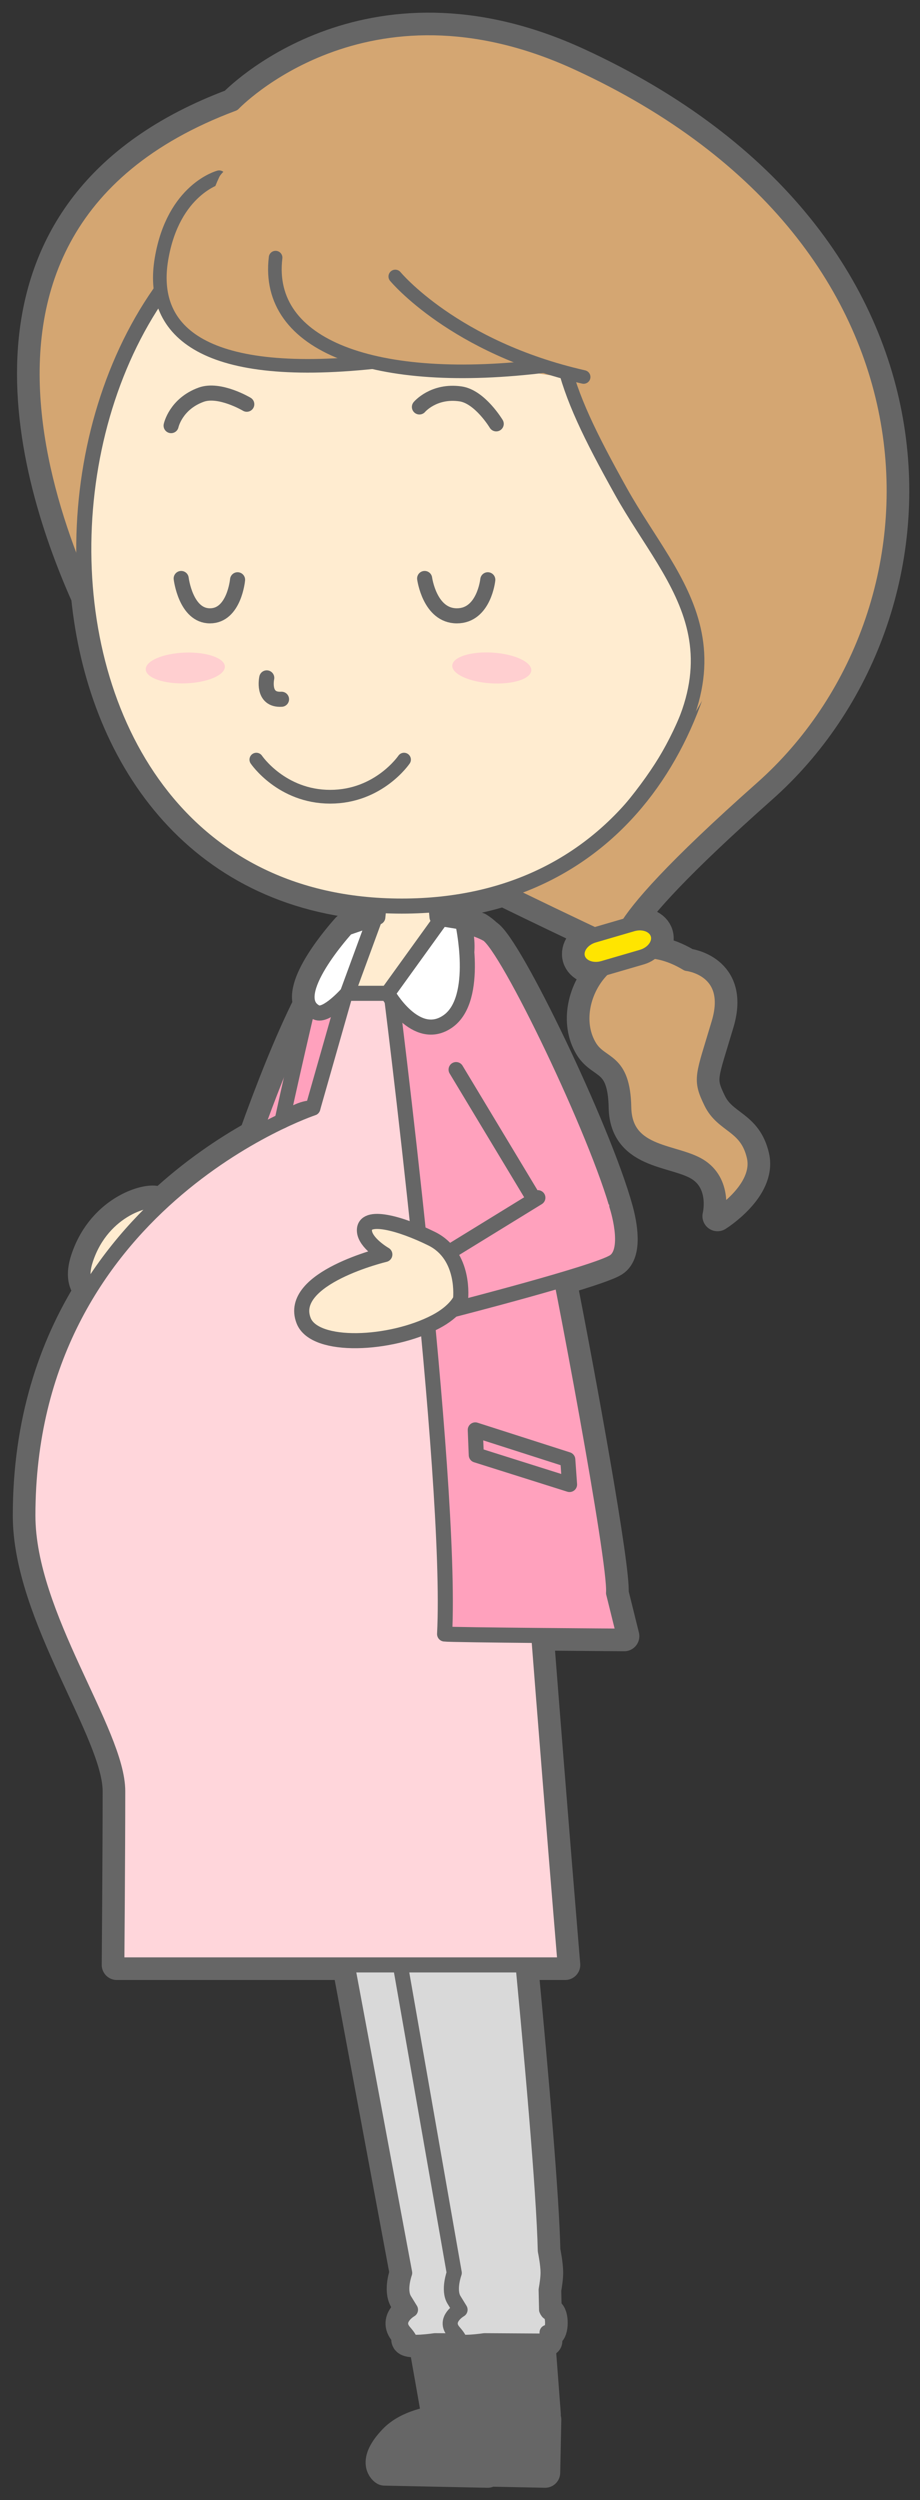
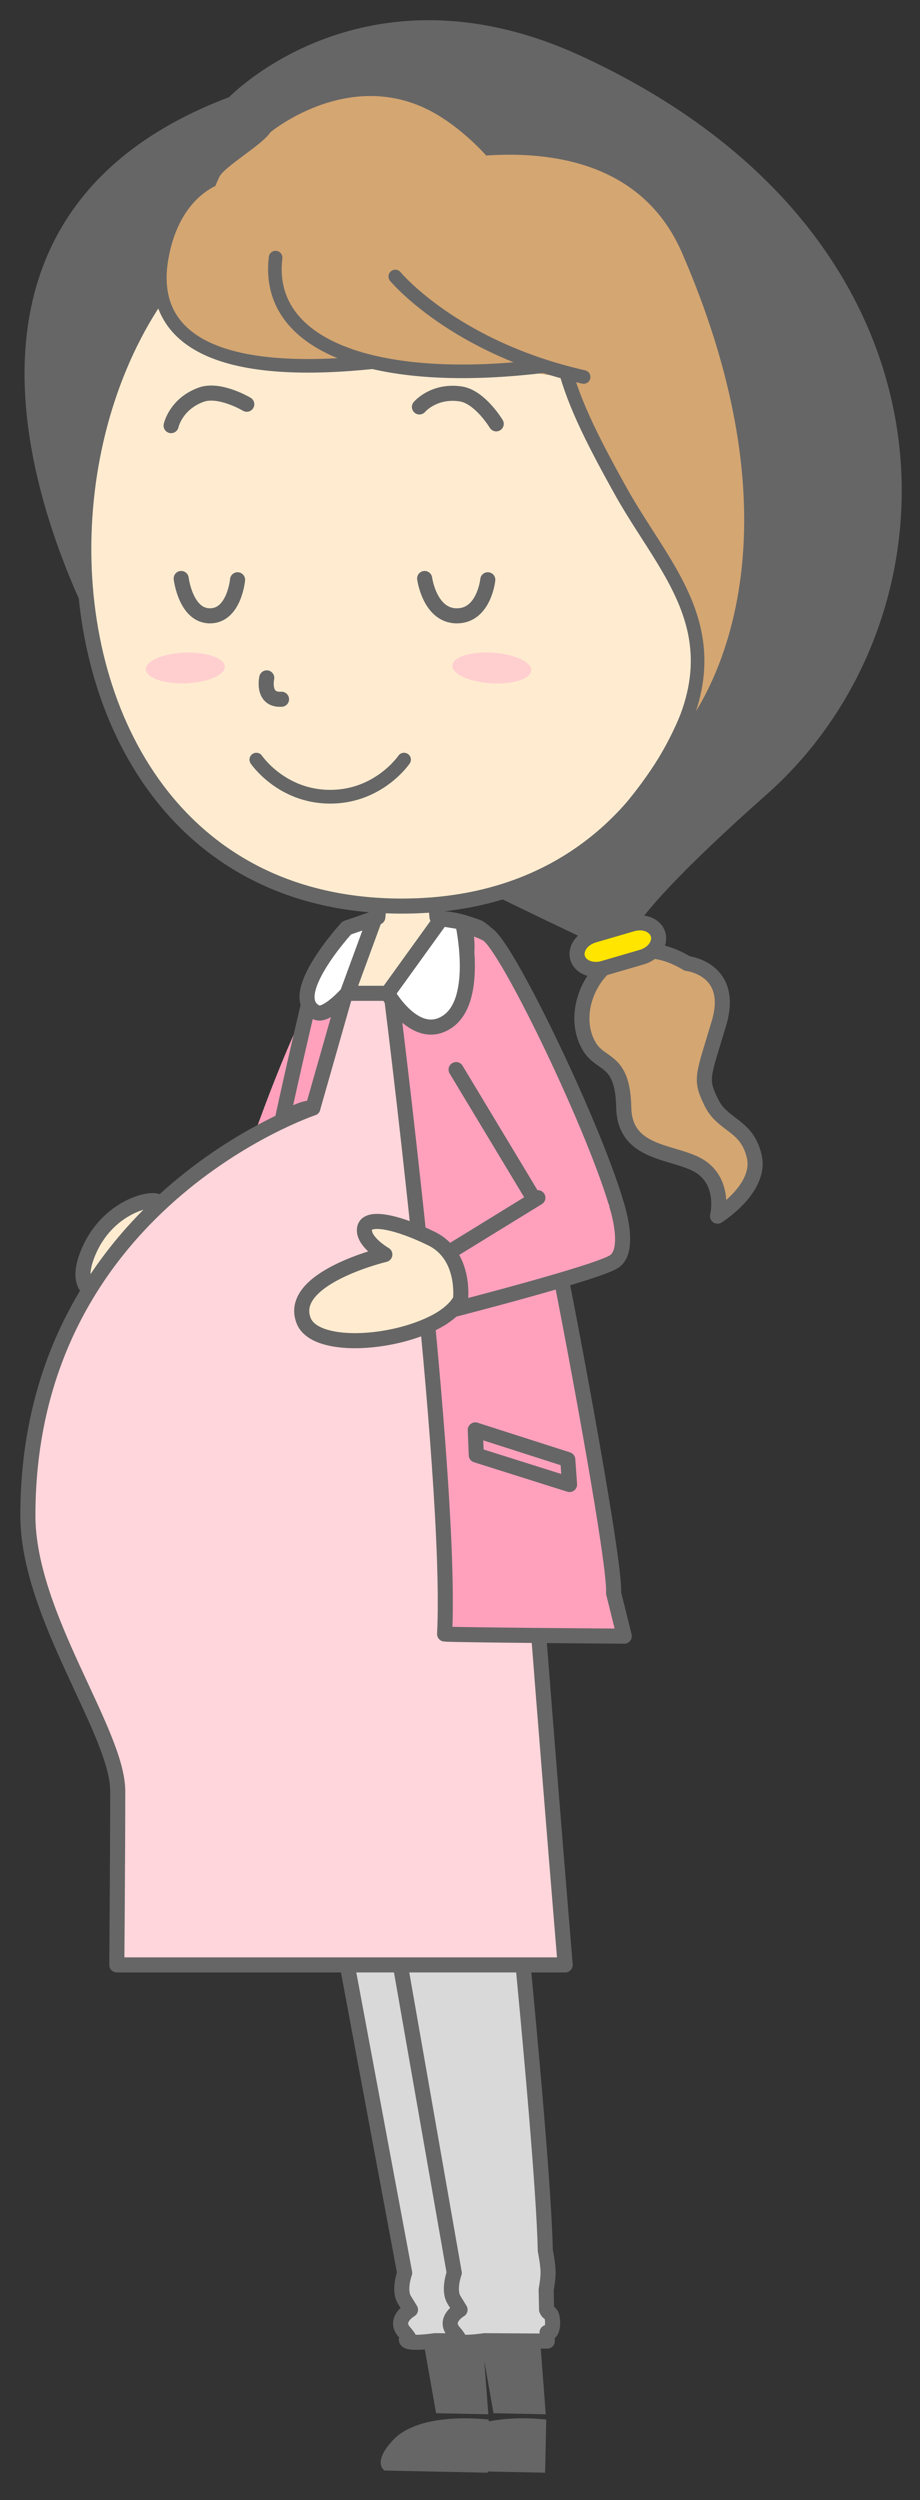
<svg xmlns="http://www.w3.org/2000/svg" version="1.1" x="0" y="0" width="244" height="663" viewBox="0, 0, 244, 663">
  <rect x="0" y="0" width="244" height="663" fill="#333333" stroke="none" />
  <g id="Layer_1">
    <path d="M129.629,642.154 L129.638,641.673 C129.638,641.673 111.683,639.309 104.352,646.995 C98.519,653.113 101.994,655.185 101.994,655.185 L129.345,655.755 L129.35,655.438 L144.575,655.755 L144.869,641.673 C144.869,641.673 137.053,640.646 129.629,642.154 M153.182,16.618 C96.751,-9.338 61.854,27.49 61.854,27.49 C-11.248,54.838 6.978,122.642 22.851,158.196 C27.018,199.711 52.014,237.225 100.502,240.109 L100.206,243.241 L99.434,243.514 L91.961,246.092 C91.961,246.092 79.318,259.877 81.745,266.224 C76.658,276.323 71.507,289.552 67.346,301.155 C60.096,305.218 51.169,311.146 42.433,319.338 C42.302,319.127 42.149,318.929 41.956,318.758 C40.25,317.243 27.242,320.28 22.719,334.013 C21.356,338.15 22.096,340.758 23.715,342.069 C14.196,357.422 7.393,377.077 7.393,401.92 C7.393,428.426 31.224,459.294 31.224,475.029 C31.224,490.763 30.982,521.091 30.982,521.091 L92.09,521.091 C99.995,563.518 107.325,602.769 107.325,602.769 C107.325,602.769 105.653,607.31 107.26,609.926 L108.867,612.54 C108.867,612.54 104.345,615.112 107.181,618.382 C110.019,621.654 107.774,620.501 107.774,620.501 C107.918,621.266 110.278,621.252 112.325,621.092 L115.657,639.981 L129.51,640.266 L128.437,626.091 L130.888,639.981 L144.74,640.266 L143.271,620.847 L145.143,620.859 C145.143,620.859 145.128,620.054 145.096,618.557 C145.34,618.555 145.525,618.554 145.623,618.554 C146.847,618.564 146.891,613.688 145.671,613.353 C145.362,613.267 145.135,612.953 144.965,612.531 C144.931,610.963 144.893,609.195 144.85,607.251 C145.098,605.859 145.377,603.971 145.362,602.615 C145.339,600.476 144.755,597.505 144.626,596.881 C144.323,582.927 141.618,551.54 138.72,521.091 L149.897,521.091 C149.897,521.091 146.581,481.335 142.876,433.726 C154.401,433.833 165.565,433.909 165.565,433.909 C165.565,433.909 163.95,427.388 162.725,422.445 C163.291,416.213 154.106,365.816 148.921,339.455 C155.576,337.482 161.216,335.626 162.842,334.581 C166.506,332.226 164.868,324.382 163.995,321.118 L163.995,321.117 C163.946,320.939 163.901,320.778 163.86,320.628 C158.173,299.962 134.417,250.643 129.192,247.741 C128.47,247.06 127.721,246.456 126.939,245.967 C122.888,244.449 119.682,243.66 117.05,243.645 L115.909,243.241 L115.591,239.886 C121.978,239.308 127.942,238.117 133.489,236.386 C143.356,241.199 151.84,245.245 157.61,247.974 L157.459,248.018 C154.395,248.912 152.483,251.603 153.19,254.03 C153.899,256.452 156.95,257.692 160.011,256.803 C154.434,262.245 152.459,271.289 156.38,277.663 C159.483,282.71 165.182,280.657 165.43,293.701 C165.679,306.747 179.673,305.103 186.048,309.587 C192.423,314.073 190.298,322.523 190.298,322.523 C190.298,322.523 201.997,315.236 200.046,306.707 C198.093,298.179 191.725,298.684 188.645,292.351 C185.565,286.021 186.432,285.667 190.698,271.291 C194.965,256.915 182.259,255.511 182.259,255.511 C179.014,253.543 175.93,252.528 173.069,252.228 C174.367,250.999 174.983,249.347 174.532,247.802 C173.824,245.376 170.766,244.134 167.702,245.029 L166.558,245.362 C170.179,239.721 179.557,229.1 202.106,209.095 C253.962,163.091 256.493,64.137 153.182,16.618" fill="#666666" />
-     <path d="M129.629,642.154 L129.638,641.673 C129.638,641.673 111.683,639.309 104.352,646.995 C98.519,653.113 101.994,655.185 101.994,655.185 L129.345,655.755 L129.35,655.438 L144.575,655.755 L144.869,641.673 C144.869,641.673 137.053,640.646 129.629,642.154 z M153.182,16.618 C96.751,-9.338 61.854,27.49 61.854,27.49 C-11.248,54.838 6.978,122.642 22.851,158.196 C27.018,199.711 52.014,237.225 100.502,240.109 L100.206,243.241 L99.434,243.514 L91.961,246.092 C91.961,246.092 79.318,259.877 81.745,266.224 C76.658,276.323 71.507,289.552 67.346,301.155 C60.096,305.218 51.169,311.146 42.433,319.338 C42.302,319.127 42.149,318.929 41.956,318.758 C40.25,317.243 27.242,320.28 22.719,334.013 C21.356,338.15 22.096,340.758 23.715,342.069 C14.196,357.422 7.393,377.077 7.393,401.92 C7.393,428.426 31.224,459.294 31.224,475.029 C31.224,490.763 30.982,521.091 30.982,521.091 L92.09,521.091 C99.995,563.518 107.325,602.769 107.325,602.769 C107.325,602.769 105.653,607.31 107.26,609.926 L108.867,612.54 C108.867,612.54 104.345,615.112 107.181,618.382 C110.019,621.654 107.774,620.501 107.774,620.501 C107.918,621.266 110.278,621.252 112.325,621.092 L115.657,639.981 L129.51,640.266 L128.437,626.091 L130.888,639.981 L144.74,640.266 L143.271,620.847 L145.143,620.859 C145.143,620.859 145.128,620.054 145.096,618.557 C145.34,618.555 145.525,618.554 145.623,618.554 C146.847,618.564 146.891,613.688 145.671,613.353 C145.362,613.267 145.135,612.953 144.965,612.531 C144.931,610.963 144.893,609.195 144.85,607.251 C145.098,605.859 145.377,603.971 145.362,602.615 C145.339,600.476 144.755,597.505 144.626,596.881 C144.323,582.927 141.618,551.54 138.72,521.091 L149.897,521.091 C149.897,521.091 146.581,481.335 142.876,433.726 C154.401,433.833 165.565,433.909 165.565,433.909 C165.565,433.909 163.95,427.388 162.725,422.445 C163.291,416.213 154.106,365.816 148.921,339.455 C155.576,337.482 161.216,335.626 162.842,334.581 C166.506,332.226 164.868,324.382 163.995,321.118 L163.995,321.117 C163.946,320.939 163.901,320.778 163.86,320.628 C158.173,299.962 134.417,250.643 129.192,247.741 C128.47,247.06 127.721,246.456 126.939,245.967 C122.888,244.449 119.682,243.66 117.05,243.645 L115.909,243.241 L115.591,239.886 C121.978,239.308 127.942,238.117 133.489,236.386 C143.356,241.199 151.84,245.245 157.61,247.974 L157.459,248.018 C154.395,248.912 152.483,251.603 153.19,254.03 C153.899,256.452 156.95,257.692 160.011,256.803 C154.434,262.245 152.459,271.289 156.38,277.663 C159.483,282.71 165.182,280.657 165.43,293.701 C165.679,306.747 179.673,305.103 186.048,309.587 C192.423,314.073 190.298,322.523 190.298,322.523 C190.298,322.523 201.997,315.236 200.046,306.707 C198.093,298.179 191.725,298.684 188.645,292.351 C185.565,286.021 186.432,285.667 190.698,271.291 C194.965,256.915 182.259,255.511 182.259,255.511 C179.014,253.543 175.93,252.528 173.069,252.228 C174.367,250.999 174.983,249.347 174.532,247.802 C173.824,245.376 170.766,244.134 167.702,245.029 L166.558,245.362 C170.179,239.721 179.557,229.1 202.106,209.095 C253.962,163.091 256.493,64.137 153.182,16.618 z" fill-opacity="0" stroke="#666666" stroke-width="8" stroke-linecap="round" stroke-linejoin="round" />
-     <path d="M61.854,27.49 C61.854,27.49 96.751,-9.338 153.182,16.618 C256.493,64.137 253.962,163.091 202.106,209.095 C154.343,251.47 165.661,251.753 165.661,251.753 C165.661,251.753 43.315,195.005 33.295,178.425 C23.275,161.845 -30.811,62.156 61.854,27.49" fill="#D4A672" />
    <path d="M61.854,27.49 C61.854,27.49 96.751,-9.338 153.182,16.618 C256.493,64.137 253.962,163.091 202.106,209.095 C154.343,251.47 165.661,251.753 165.661,251.753 C165.661,251.753 43.315,195.005 33.295,178.425 C23.275,161.845 -30.811,62.156 61.854,27.49 z" fill-opacity="0" stroke="#666666" stroke-width="4" stroke-linecap="round" stroke-linejoin="round" />
    <path d="M182.259,255.511 C182.259,255.511 194.965,256.915 190.698,271.291 C186.432,285.667 185.565,286.021 188.645,292.351 C191.725,298.684 198.093,298.179 200.046,306.707 C201.997,315.236 190.298,322.523 190.298,322.523 C190.298,322.523 192.423,314.073 186.048,309.587 C179.673,305.103 165.679,306.747 165.43,293.701 C165.182,280.657 159.483,282.71 156.38,277.663 C148.917,265.53 162.796,243.707 182.259,255.511" fill="#D4A672" />
    <path d="M182.259,255.511 C182.259,255.511 194.965,256.915 190.698,271.291 C186.432,285.667 185.565,286.021 188.645,292.351 C191.725,298.684 198.093,298.179 200.046,306.707 C201.997,315.236 190.298,322.523 190.298,322.523 C190.298,322.523 192.423,314.073 186.048,309.587 C179.673,305.103 165.679,306.747 165.43,293.701 C165.182,280.657 159.483,282.71 156.38,277.663 C148.917,265.53 162.796,243.707 182.259,255.511 z" fill-opacity="0" stroke="#666666" stroke-width="4" stroke-linecap="round" stroke-linejoin="round" />
    <path d="M174.532,247.802 C175.24,250.226 173.329,252.918 170.264,253.813 L160.022,256.801 C156.958,257.696 153.899,256.455 153.19,254.03 C152.483,251.603 154.395,248.912 157.459,248.018 L167.702,245.029 C170.766,244.134 173.824,245.376 174.532,247.802" fill="#FFE500" />
    <path d="M174.532,247.802 C175.24,250.226 173.329,252.918 170.264,253.813 L160.022,256.801 C156.958,257.696 153.899,256.455 153.19,254.03 C152.483,251.603 154.395,248.912 157.459,248.018 L167.702,245.029 C170.766,244.134 173.824,245.376 174.532,247.802 z" fill-opacity="0" stroke="#666666" stroke-width="4" stroke-linecap="round" stroke-linejoin="round" />
    <path d="M129.818,383.013 C107.628,340.616 95.341,365.922 95.341,365.922 C95.341,365.922 95.044,369.219 94.595,374.26 L80.302,374.144 C80.302,374.144 70.569,400.1 72.803,416.951 C73.236,420.226 107.325,602.769 107.325,602.769 C107.325,602.769 105.653,607.31 107.26,609.926 L108.867,612.54 C108.867,612.54 104.345,615.112 107.181,618.382 C110.019,621.654 107.774,620.501 107.774,620.501 C108.032,621.865 115.346,620.751 115.346,620.751 L131.993,620.859 C131.993,620.859 131.976,620.054 131.945,618.557 C132.19,618.555 132.375,618.554 132.471,618.554 C133.697,618.564 133.741,613.688 132.52,613.353 C132.212,613.267 131.984,612.953 131.813,612.531 C131.781,610.963 131.743,609.195 131.7,607.251 C131.948,605.859 132.227,603.971 132.212,602.615 C132.188,600.476 131.604,597.505 131.475,596.881 C130.798,565.661 116.017,447.181 116.017,447.181 C116.017,447.181 152.009,425.412 129.818,383.013" fill="#D9D9D9" />
    <path d="M129.818,383.013 C107.628,340.616 95.341,365.922 95.341,365.922 C95.341,365.922 95.044,369.219 94.595,374.26 L80.302,374.144 C80.302,374.144 70.569,400.1 72.803,416.951 C73.236,420.226 107.325,602.769 107.325,602.769 C107.325,602.769 105.653,607.31 107.26,609.926 L108.867,612.54 C108.867,612.54 104.345,615.112 107.181,618.382 C110.019,621.654 107.774,620.501 107.774,620.501 C108.032,621.865 115.346,620.751 115.346,620.751 L131.993,620.859 C131.993,620.859 131.976,620.054 131.945,618.557 C132.19,618.555 132.375,618.554 132.471,618.554 C133.697,618.564 133.741,613.688 132.52,613.353 C132.212,613.267 131.984,612.953 131.813,612.531 C131.781,610.963 131.743,609.195 131.7,607.251 C131.948,605.859 132.227,603.971 132.212,602.615 C132.188,600.476 131.604,597.505 131.475,596.881 C130.798,565.661 116.017,447.181 116.017,447.181 C116.017,447.181 152.009,425.412 129.818,383.013 z" fill-opacity="0" stroke="#666666" stroke-width="4" stroke-linecap="round" stroke-linejoin="round" />
    <path d="M135.154,380.52 C112.964,338.123 110.571,365.922 110.571,365.922 C110.571,365.922 110.274,369.219 109.825,374.26 L95.533,374.144 C95.533,374.144 85.8,400.1 88.033,416.951 C88.467,420.226 120.475,602.769 120.475,602.769 C120.475,602.769 118.804,607.31 120.411,609.926 L122.016,612.54 C122.016,612.54 117.496,615.112 120.332,618.382 C123.169,621.654 120.925,620.501 120.925,620.501 C121.182,621.865 128.497,620.751 128.497,620.751 L145.143,620.859 C145.143,620.859 145.128,620.054 145.096,618.557 C145.34,618.555 145.525,618.554 145.623,618.554 C146.847,618.564 146.891,613.688 145.671,613.353 C145.362,613.267 145.135,612.953 144.965,612.531 C144.931,610.963 144.893,609.195 144.85,607.251 C145.098,605.859 145.377,603.971 145.362,602.615 C145.339,600.476 144.755,597.505 144.626,596.881 C143.948,565.661 131.248,447.181 131.248,447.181 C131.248,447.181 157.345,422.919 135.154,380.52" fill="#D9D9D9" />
    <path d="M135.154,380.52 C112.964,338.123 110.571,365.922 110.571,365.922 C110.571,365.922 110.274,369.219 109.825,374.26 L95.533,374.144 C95.533,374.144 85.8,400.1 88.033,416.951 C88.467,420.226 120.475,602.769 120.475,602.769 C120.475,602.769 118.804,607.31 120.411,609.926 L122.016,612.54 C122.016,612.54 117.496,615.112 120.332,618.382 C123.169,621.654 120.925,620.501 120.925,620.501 C121.182,621.865 128.497,620.751 128.497,620.751 L145.143,620.859 C145.143,620.859 145.128,620.054 145.096,618.557 C145.34,618.555 145.525,618.554 145.623,618.554 C146.847,618.564 146.891,613.688 145.671,613.353 C145.362,613.267 145.135,612.953 144.965,612.531 C144.931,610.963 144.893,609.195 144.85,607.251 C145.098,605.859 145.377,603.971 145.362,602.615 C145.339,600.476 144.755,597.505 144.626,596.881 C143.948,565.661 131.248,447.181 131.248,447.181 C131.248,447.181 157.345,422.919 135.154,380.52 z" fill-opacity="0" stroke="#666666" stroke-width="4" stroke-linecap="round" stroke-linejoin="round" />
    <path d="M94.211,283.547 L73.295,336.091 L58.464,327.709 C58.464,327.709 81.687,251.592 94.623,250.036 L98.582,249.784" fill="#FFA1BD" />
-     <path d="M94.211,283.547 L73.295,336.091 L58.464,327.709 C58.464,327.709 81.687,251.592 94.623,250.036 L98.582,249.784" fill-opacity="0" stroke="#666666" stroke-width="4" stroke-linecap="round" stroke-linejoin="round" />
    <path d="M41.956,318.758 C40.25,317.243 27.242,320.28 22.719,334.013 C19.289,344.424 29.157,345.189 32.917,339.809 C36.678,334.428 45.905,322.264 41.956,318.758" fill="#FFECD0" />
    <path d="M41.956,318.758 C40.25,317.243 27.242,320.28 22.719,334.013 C19.289,344.424 29.157,345.189 32.917,339.809 C36.678,334.428 45.905,322.264 41.956,318.758 z" fill-opacity="0" stroke="#666666" stroke-width="4" stroke-linecap="round" stroke-linejoin="round" />
    <path d="M90.082,253.595 L82.967,293.863 C82.967,293.863 7.393,319.094 7.393,401.92 C7.393,428.426 31.224,459.294 31.224,475.029 C31.224,490.763 30.982,521.091 30.982,521.091 L149.897,521.091 C149.897,521.091 143.22,441.042 138.227,372.091 C134.698,323.339 127.565,255.091 127.565,255.091 z" fill="#FFD6DB" />
    <path d="M90.082,253.595 L82.967,293.863 C82.967,293.863 7.393,319.094 7.393,401.92 C7.393,428.426 31.224,459.294 31.224,475.029 C31.224,490.763 30.982,521.091 30.982,521.091 L149.897,521.091 C149.897,521.091 143.22,441.042 138.227,372.091 C134.698,323.339 127.565,255.091 127.565,255.091 L90.082,253.595 z" fill-opacity="0" stroke="#666666" stroke-width="4" stroke-linecap="round" stroke-linejoin="round" />
    <path d="M143.309,281.807 C143.309,281.807 141.899,307.78 145.939,325.011 C148.708,336.821 163.436,414.604 162.725,422.445 C163.95,427.388 165.565,433.909 165.565,433.909 C165.565,433.909 119.516,433.595 117.915,433.341 C120.041,391.499 103.399,260.758 103.399,260.758 C108.598,244.505 112.198,240.445 126.939,245.967 C137.573,252.618 142.716,278.527 142.439,282.717" fill="#FFA1BD" />
    <path d="M143.309,281.807 C143.309,281.807 141.899,307.78 145.939,325.011 C148.708,336.821 163.436,414.604 162.725,422.445 C163.95,427.388 165.565,433.909 165.565,433.909 C165.565,433.909 119.516,433.595 117.915,433.341 C120.041,391.499 103.399,260.758 103.399,260.758 C108.598,244.505 112.198,240.445 126.939,245.967 C137.573,252.618 142.716,278.527 142.439,282.717" fill-opacity="0" stroke="#666666" stroke-width="4" stroke-linecap="round" stroke-linejoin="round" />
    <path d="M82.967,293.863 L82.968,293.858 L91.733,263.091 C91.733,263.091 91.71,254.044 92.729,247.876 C86.838,251.682 82.773,262.301 82.773,262.301 C82.773,262.301 78.709,279.203 74.784,297.303 C80.04,293.304 82.963,293.865 82.967,293.863" fill="#FFA1BD" />
    <path d="M82.967,293.863 L82.968,293.858 L91.733,263.091 C91.733,263.091 91.71,254.044 92.729,247.876 C86.838,251.682 82.773,262.301 82.773,262.301 C82.773,262.301 78.709,279.203 74.784,297.303 C80.04,293.304 82.963,293.865 82.967,293.863 z" fill-opacity="0" stroke="#666666" stroke-width="4" stroke-linecap="round" stroke-linejoin="round" />
    <path d="M122.202,245.321 C124.873,245.903 127.296,246.688 129.192,247.741 C134.459,250.666 158.553,300.75 163.995,321.118 L164.083,325.084 C164.083,325.084 161.919,327.98 153.573,328.074 C145.227,328.169 143.102,320.429 143.102,320.429 L120.964,283.654" fill="#FFA1BD" />
    <path d="M122.202,245.321 C124.873,245.903 127.296,246.688 129.192,247.741 C134.459,250.666 158.553,300.75 163.995,321.118 L164.083,325.084 C164.083,325.084 161.919,327.98 153.573,328.074 C145.227,328.169 143.102,320.429 143.102,320.429 L120.964,283.654" fill-opacity="0" stroke="#666666" stroke-width="4" stroke-linecap="round" stroke-linejoin="round" />
    <path d="M163.573,319.672 C163.573,319.672 167.509,331.581 162.842,334.581 C158.175,337.581 120.463,347.251 120.463,347.251 L116.449,333.745 L142.653,317.629" fill="#FFA1BD" />
    <path d="M163.573,319.672 C163.573,319.672 167.509,331.581 162.842,334.581 C158.175,337.581 120.463,347.251 120.463,347.251 L116.449,333.745 L142.653,317.629" fill-opacity="0" stroke="#666666" stroke-width="4" stroke-linecap="round" stroke-linejoin="round" />
    <path d="M118.284,263.425 C126.524,256.757 123.194,245.816 123.194,245.816 L115.909,243.241 L114.548,228.862 L108.057,224.642 L101.567,228.862 L100.206,243.241 L96.4,244.586 C96.4,244.586 87.373,256.757 90.084,263.425 z" fill="#FFECD0" />
    <path d="M118.284,263.425 C126.524,256.757 123.194,245.816 123.194,245.816 L115.909,243.241 L114.548,228.862 L108.057,224.642 L101.567,228.862 L100.206,243.241 L96.4,244.586 C96.4,244.586 87.373,256.757 90.084,263.425 L118.284,263.425 z" fill-opacity="0" stroke="#666666" stroke-width="4" stroke-linecap="round" stroke-linejoin="round" />
    <path d="M122.687,244.563 L117.05,243.645 L102.795,263.425 C102.795,263.425 110.316,276.841 118.815,270.841 C127.315,264.841 122.687,244.563 122.687,244.563" fill="#FFFFFF" />
    <path d="M122.687,244.563 L117.05,243.645 L102.795,263.425 C102.795,263.425 110.316,276.841 118.815,270.841 C127.315,264.841 122.687,244.563 122.687,244.563 z" fill-opacity="0" stroke="#666666" stroke-width="4" stroke-linecap="round" stroke-linejoin="round" />
    <path d="M99.434,243.514 L91.961,246.092 C91.961,246.092 75.295,264.259 83.894,268.486 C86.543,269.787 92.128,263.425 92.128,263.425 z" fill="#FFFFFF" />
    <path d="M99.434,243.514 L91.961,246.092 C91.961,246.092 75.295,264.259 83.894,268.486 C86.543,269.787 92.128,263.425 92.128,263.425 L99.434,243.514 z" fill-opacity="0" stroke="#666666" stroke-width="4" stroke-linecap="round" stroke-linejoin="round" />
    <path d="M126.054,379.208 L150.585,387.078 L151.055,393.689 L126.319,385.88 z" fill="#FFA1BD" />
    <path d="M126.054,379.208 L150.585,387.078 L151.055,393.689 L126.319,385.88 L126.054,379.208 z" fill-opacity="0" stroke="#666666" stroke-width="4" stroke-linecap="round" stroke-linejoin="round" />
    <path d="M122.141,344.614 C122.141,344.614 123.558,332.969 114.473,328.493 C106.292,324.455 96.412,321.649 96.651,326.437 C96.812,329.668 102.069,332.692 102.069,332.692 C102.069,332.692 76.084,338.894 80.531,350.247 C83.474,357.762 103.643,356.76 115.517,350.544 C120.866,347.744 122.141,344.614 122.141,344.614" fill="#FFECD0" />
    <path d="M122.141,344.614 C122.141,344.614 123.558,332.969 114.473,328.493 C106.292,324.455 96.412,321.649 96.651,326.437 C96.812,329.668 102.069,332.692 102.069,332.692 C102.069,332.692 76.084,338.894 80.531,350.247 C83.474,357.762 103.643,356.76 115.517,350.544 C120.866,347.744 122.141,344.614 122.141,344.614 z" fill-opacity="0" stroke="#666666" stroke-width="4" stroke-linecap="round" stroke-linejoin="round" />
    <path d="M106.566,240.293 C-11.534,240.293 -0.109,43.346 106.566,43.346 C213.24,43.346 224.667,240.293 106.566,240.293" fill="#FFECD0" />
    <path d="M106.566,240.293 C-11.534,240.293 -0.109,43.346 106.566,43.346 C213.24,43.346 224.667,240.293 106.566,240.293 z" fill-opacity="0" stroke="#666666" stroke-width="4" stroke-linecap="round" stroke-linejoin="round" />
    <path d="M180.139,194.813 C192.925,169.614 182.567,159.46 166.806,135.067 C157.51,120.678 151.523,105.463 149.207,95.285 C149.207,95.285 135.911,45.394 102.272,46.423 C102.272,46.423 162.721,25.157 180.9,67.091 C218.4,153.591 180.139,194.813 180.139,194.813" fill="#D4A672" />
    <path d="M149.207,95.285 C151.523,105.463 156.384,115.466 164.731,130.424 C178.851,155.723 202.063,173.759 165.15,216.853" fill-opacity="0" stroke="#666666" stroke-width="3.609" stroke-linecap="round" stroke-linejoin="round" />
    <path d="M58.128,46.996 C58.128,46.996 45.968,50.134 42.833,68.643 C39.697,87.153 52.564,100.954 99.235,96.004" fill="#D4A672" />
    <path d="M58.128,46.996 C58.128,46.996 45.968,50.134 42.833,68.643 C39.697,87.153 52.564,100.954 99.235,96.004" fill-opacity="0" stroke="#666666" stroke-width="3.609" stroke-linecap="round" stroke-linejoin="round" />
    <path d="M58.128,46.996 C59.448,44.162 69.612,38.39 71.683,35.105 C71.683,35.105 94.167,16.351 117.152,31.159 C140.139,45.969 150.867,78.607 151.031,83.621 C151.194,88.636 154.041,98.86 150.785,99.624 C147.529,100.389 137.149,97.856 137.149,97.856 C137.149,97.856 95.868,102.536 84.726,90.397 C74.615,79.379 45.163,74.829 58.128,46.996" fill="#D4A672" />
    <path d="M73.092,68.324 C70.274,91.699 99.235,102.707 145.001,96.991" fill="#D4A672" />
    <path d="M73.092,68.324 C70.274,91.699 99.235,102.707 145.001,96.991" fill-opacity="0" stroke="#666666" stroke-width="3.609" stroke-linecap="round" stroke-linejoin="round" />
    <path d="M104.837,73.324 C104.837,73.324 120.394,92.16 154.79,99.977" fill="#D4A672" />
    <path d="M104.837,73.324 C104.837,73.324 120.394,92.16 154.79,99.977" fill-opacity="0" stroke="#666666" stroke-width="3.609" stroke-linecap="round" stroke-linejoin="round" />
    <path d="M70.748,179.773 C70.748,179.773 69.414,185.773 74.666,185.44" fill-opacity="0" stroke="#666666" stroke-width="4" stroke-linecap="round" stroke-linejoin="round" />
    <path d="M111.239,107.924 C111.239,107.924 115.015,103.421 122.153,104.461 C127.286,105.209 131.606,112.407 131.606,112.407" fill-opacity="0" stroke="#666666" stroke-width="4" stroke-linecap="round" stroke-linejoin="round" />
    <path d="M45.382,112.878 C45.382,112.878 46.583,107.126 53.364,104.669 C58.241,102.904 65.45,107.205 65.45,107.205" fill-opacity="0" stroke="#666666" stroke-width="4" stroke-linecap="round" stroke-linejoin="round" />
    <path d="M107.155,201.453 C107.155,201.453 100.499,211.294 87.572,211.294 C74.643,211.294 67.988,201.453 67.988,201.453" fill-opacity="0" stroke="#666666" stroke-width="3.645" stroke-linecap="round" stroke-linejoin="round" />
    <path d="M112.622,153.413 C112.622,153.413 113.946,163.32 121.167,163.32 C128.388,163.32 129.372,153.755 129.372,153.755" fill-opacity="0" stroke="#666666" stroke-width="4" stroke-linecap="round" stroke-linejoin="round" />
    <path d="M48.053,153.413 C48.053,153.413 49.236,163.32 55.682,163.32 C62.128,163.32 63.008,153.755 63.008,153.755" fill-opacity="0" stroke="#666666" stroke-width="4" stroke-linecap="round" stroke-linejoin="round" />
    <path d="M119.948,176.473 C119.804,178.72 124.378,180.844 130.165,181.215 C135.952,181.586 140.761,180.065 140.905,177.818 C141.05,175.571 136.474,173.446 130.687,173.075 C124.9,172.704 120.093,174.226 119.948,176.473" fill="#FFCFD0" />
    <path d="M38.656,177.533 C38.739,179.783 43.505,181.435 49.299,181.221 C55.094,181.006 59.724,179.008 59.642,176.757 C59.559,174.507 54.793,172.856 48.998,173.07 C43.203,173.284 38.573,175.282 38.656,177.533" fill="#FFCFD0" />
  </g>
</svg>